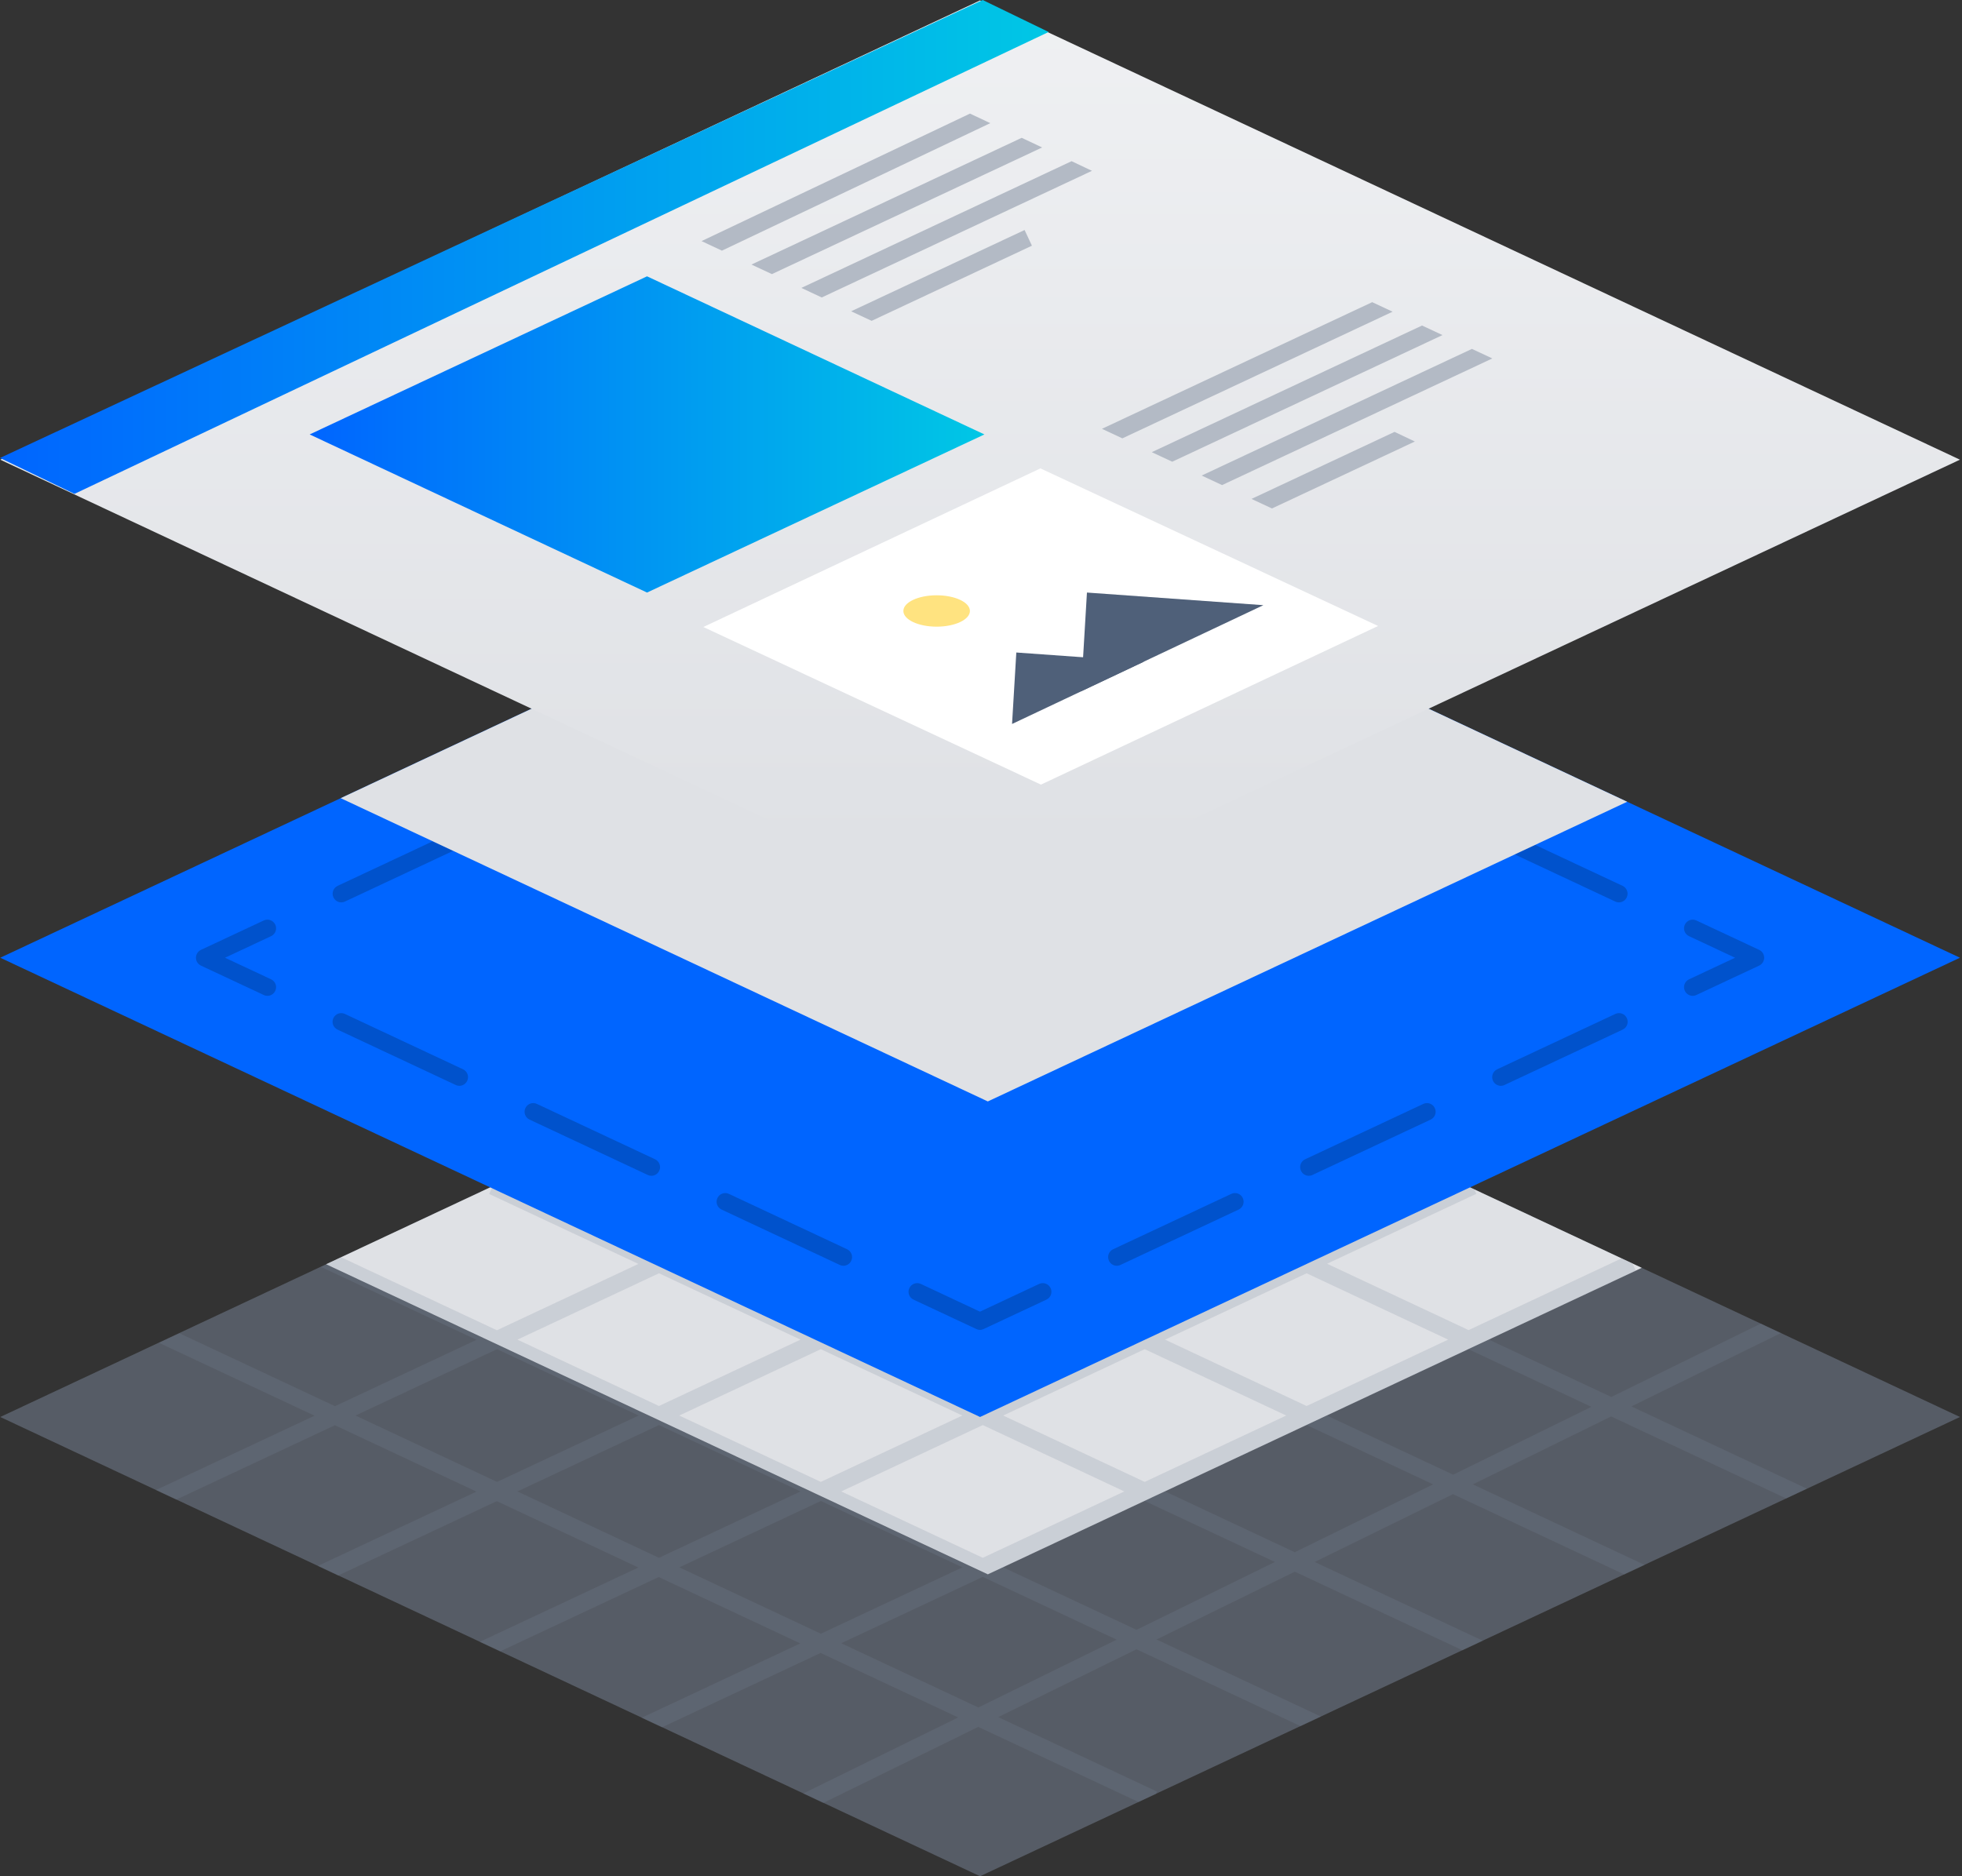
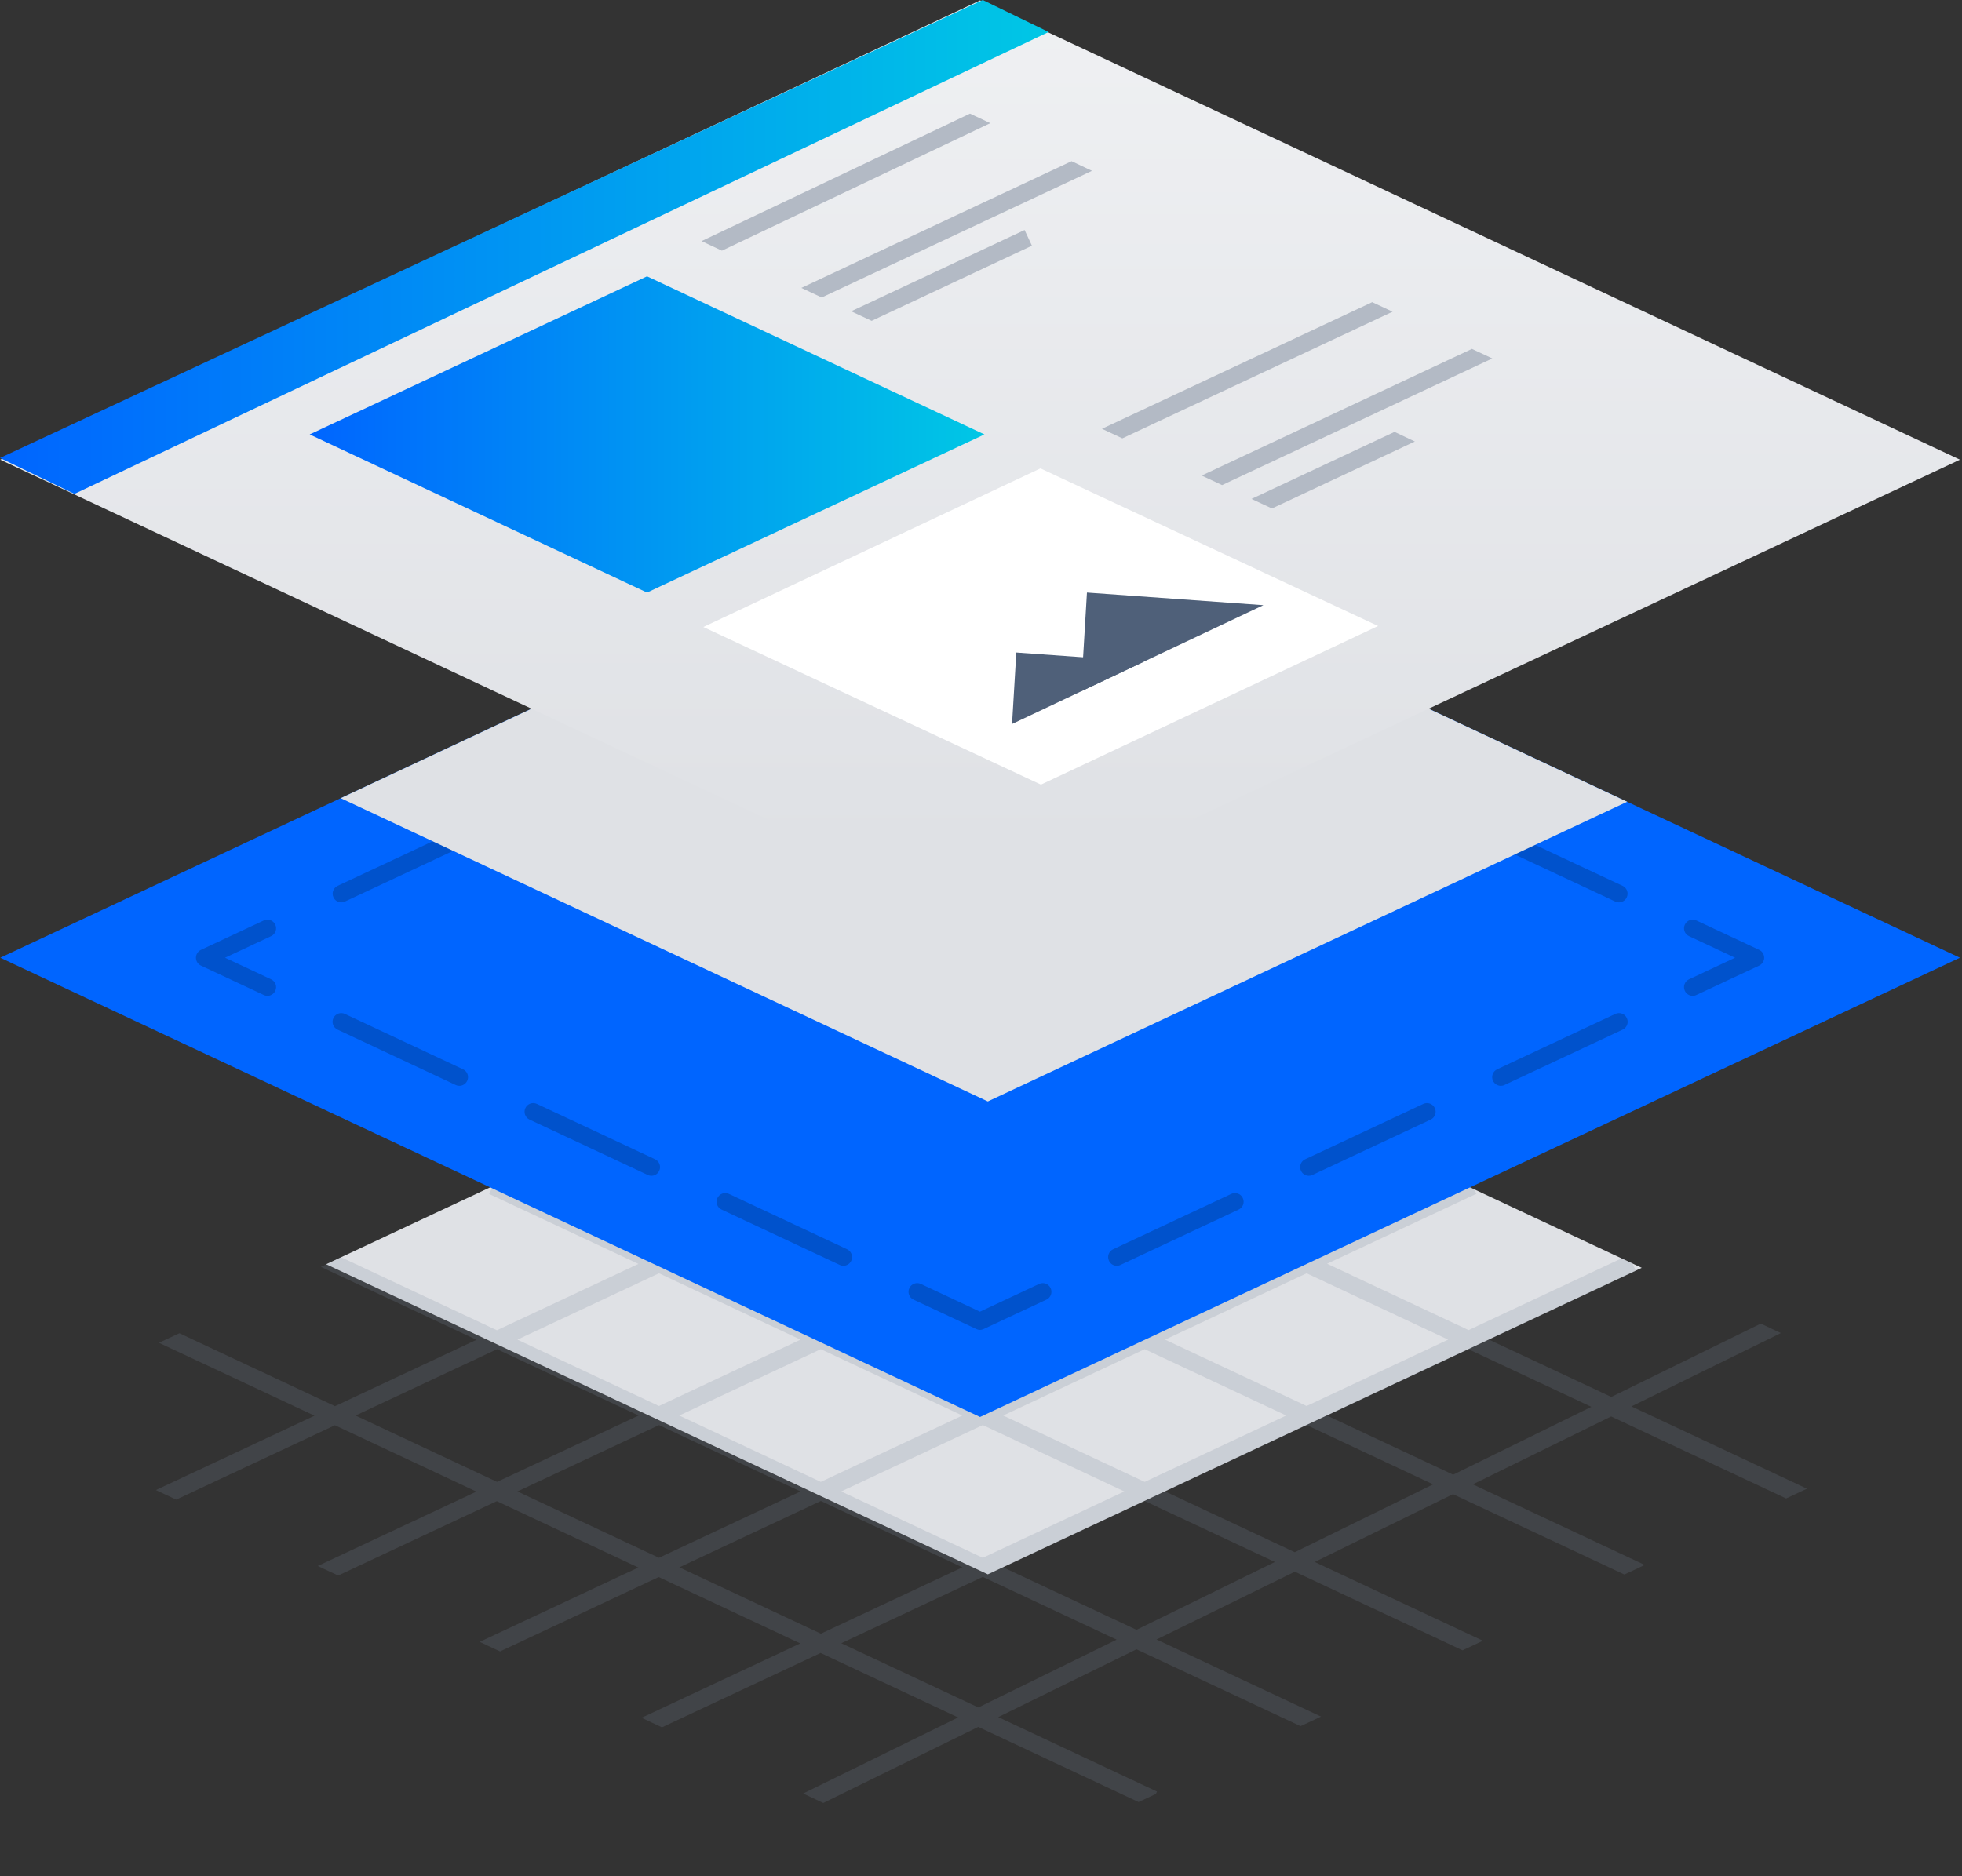
<svg xmlns="http://www.w3.org/2000/svg" width="230" height="220" viewBox="0 0 230 220" fill="none">
  <rect x="0" y="0" width="230" height="220" fill="#333333" stroke="none" />
  <g clip-path="url(#clip0_530_702)">
-     <path opacity="0.5" d="M114.89 220L0.03 166.15L114.89 112.3L229.76 166.15L114.89 220Z" fill="#7A869A" />
    <g style="mix-blend-mode:multiply">
      <path d="M38.23 148.24L115.8 184.6L192.46 148.66L114.89 112.3L38.23 148.24Z" fill="#DFE1E5" />
    </g>
    <g opacity="0.2">
      <path d="M209.43 175.68L211.83 174.56L191.25 164.91L208.77 156.31L206.41 155.2L188.89 163.8L174.55 157.08L191.77 149.01L191.37 148.15L190.09 147.55L172.16 155.96L155.57 148.18L173.07 139.98L172.83 139.46L171.11 138.66L153.18 147.07L136.59 139.29L154.37 130.95L154.28 130.77L152.13 129.76L134.2 138.17L117.61 130.39L135.54 121.98L133.15 120.86L115.22 129.27L96.98 120.72L94.86 121.71L94.76 121.92L112.82 130.39L96.23 138.17L77.99 129.62L76.31 130.41L76.05 130.96L93.83 139.3L77.24 147.08L59 138.53L57.76 139.11L57.34 140L74.84 148.2L58.25 155.98L40.01 147.43L37.62 148.55L55.86 157.1L39.27 164.88L21.03 156.33L18.63 157.45L36.87 166L18.27 174.72L20.66 175.84L39.26 167.12L55.85 174.9L37.25 183.62L39.64 184.74L58.24 176.02L74.83 183.8L56.23 192.52L58.62 193.64L77.22 184.92L93.81 192.7L75.21 201.42L77.6 202.54L96.2 193.82L112.32 201.38L94.15 210.3L96.51 211.41L114.68 202.49L133.47 211.3L135.5 210.35L135.63 210.07L117.02 201.34L133.23 193.39L152.46 202.4L154.86 201.28L135.58 192.24L151.79 184.29L171.45 193.51L173.84 192.39L154.12 183.15L170.33 175.2L190.42 184.62L192.81 183.5L172.66 174.05L188.87 166.09L209.4 175.71L209.43 175.68ZM169.76 157.08L153.17 164.86L136.58 157.08L153.17 149.3L169.76 157.08ZM112.81 165.98L96.22 173.76L79.63 165.98L96.22 158.2L112.81 165.98ZM98.62 157.08L115.21 149.3L131.8 157.08L115.21 164.86L98.62 157.08ZM115.21 167.1L131.8 174.88L115.21 182.66L98.62 174.88L115.21 167.1ZM117.6 165.98L134.19 158.2L150.78 165.98L134.19 173.76L117.6 165.98ZM150.78 148.18L134.19 155.96L117.6 148.18L134.19 140.4L150.78 148.18ZM115.21 131.5L131.8 139.28L115.21 147.06L98.62 139.28L115.21 131.5ZM96.23 140.4L112.82 148.18L96.23 155.96L79.64 148.18L96.23 140.4ZM77.25 149.3L93.84 157.08L77.25 164.86L60.66 157.08L77.25 149.3ZM41.68 165.98L58.27 158.2L74.86 165.98L58.27 173.76L41.68 165.98ZM60.66 174.88L77.25 167.1L93.84 174.88L77.25 182.66L60.66 174.88ZM79.64 183.78L96.23 176L112.82 183.78L96.23 191.56L79.64 183.78ZM114.69 200.21L98.62 192.68L115.21 184.9L130.9 192.26L114.69 200.21ZM133.24 191.11L117.6 183.78L134.19 176L149.45 183.15L133.24 191.1V191.11ZM151.79 182.01L136.59 174.88L153.18 167.1L168 174.05L151.79 182V182.01ZM170.34 172.91L155.57 165.99L172.16 158.21L186.55 164.96L170.34 172.92V172.91Z" fill="#7A869A" />
    </g>
    <path d="M114.89 166.15L0.03 112.3L114.89 58.45L229.76 112.3L114.89 166.15Z" fill="#0065FF" />
    <path d="M31.35 116.77C31.21 116.77 31.06 116.74 30.92 116.67L23.55 113.22C23.19 113.05 22.97 112.69 22.97 112.3C22.97 111.91 23.2 111.55 23.55 111.38L30.92 107.93C31.43 107.69 32.03 107.91 32.27 108.42C32.51 108.93 32.29 109.53 31.78 109.77L26.38 112.3L31.78 114.83C32.29 115.07 32.51 115.67 32.27 116.18C32.1 116.55 31.73 116.77 31.35 116.77Z" fill="#0052CC" />
    <path d="M40.01 105.81C39.63 105.81 39.26 105.59 39.09 105.22C38.85 104.71 39.07 104.11 39.58 103.87L53.43 97.38C53.94 97.14 54.55 97.36 54.78 97.87C55.02 98.38 54.8 98.98 54.29 99.22L40.44 105.71C40.3 105.78 40.15 105.81 40.01 105.81ZM62.52 95.26C62.14 95.26 61.77 95.04 61.6 94.67C61.36 94.16 61.58 93.56 62.09 93.32L75.94 86.83C76.45 86.59 77.05 86.81 77.29 87.32C77.53 87.83 77.31 88.43 76.8 88.67L62.95 95.16C62.81 95.23 62.66 95.26 62.52 95.26ZM85.03 84.71C84.65 84.71 84.28 84.49 84.11 84.12C83.87 83.61 84.09 83.01 84.6 82.77L98.45 76.28C98.96 76.04 99.57 76.26 99.8 76.77C100.04 77.28 99.82 77.88 99.31 78.12L85.46 84.61C85.32 84.68 85.17 84.71 85.03 84.71Z" fill="#0052CC" />
    <path d="M122.26 74.15C122.12 74.15 121.97 74.12 121.83 74.05L114.9 70.8L107.97 74.05C107.46 74.29 106.86 74.07 106.62 73.56C106.38 73.05 106.6 72.45 107.11 72.21L114.48 68.76C114.75 68.63 115.07 68.63 115.34 68.76L122.71 72.21C123.22 72.45 123.44 73.05 123.2 73.56C123.03 73.93 122.66 74.15 122.28 74.15H122.26Z" fill="#0052CC" />
    <path d="M189.78 105.81C189.64 105.81 189.49 105.78 189.35 105.71L175.5 99.22C174.99 98.98 174.77 98.38 175.01 97.87C175.25 97.36 175.85 97.14 176.36 97.38L190.21 103.87C190.72 104.11 190.94 104.71 190.7 105.22C190.53 105.59 190.16 105.81 189.78 105.81ZM167.27 95.26C167.13 95.26 166.98 95.23 166.84 95.16L152.99 88.67C152.48 88.43 152.26 87.83 152.5 87.32C152.74 86.81 153.34 86.59 153.85 86.83L167.7 93.32C168.21 93.56 168.43 94.16 168.19 94.67C168.02 95.04 167.65 95.26 167.27 95.26ZM144.76 84.71C144.62 84.71 144.47 84.68 144.33 84.61L130.48 78.12C129.97 77.88 129.75 77.28 129.99 76.77C130.23 76.26 130.83 76.04 131.34 76.28L145.19 82.77C145.7 83.01 145.92 83.61 145.68 84.12C145.51 84.49 145.14 84.71 144.76 84.71Z" fill="#0052CC" />
    <path d="M198.43 116.77C198.05 116.77 197.68 116.55 197.51 116.18C197.27 115.67 197.49 115.07 198 114.83L203.4 112.3L198 109.77C197.49 109.53 197.27 108.93 197.51 108.42C197.75 107.91 198.35 107.69 198.86 107.93L206.23 111.38C206.59 111.55 206.81 111.91 206.81 112.3C206.81 112.69 206.58 113.05 206.23 113.22L198.86 116.67C198.72 116.74 198.57 116.77 198.43 116.77Z" fill="#0052CC" />
    <path d="M130.92 148.42C130.54 148.42 130.17 148.2 130 147.83C129.76 147.32 129.98 146.72 130.49 146.48L144.34 139.99C144.85 139.75 145.46 139.97 145.69 140.48C145.93 140.99 145.71 141.59 145.2 141.83L131.35 148.32C131.21 148.39 131.06 148.42 130.92 148.42ZM153.43 137.87C153.05 137.87 152.68 137.65 152.51 137.28C152.27 136.77 152.49 136.17 153 135.93L166.85 129.44C167.36 129.2 167.96 129.42 168.2 129.93C168.44 130.44 168.22 131.04 167.71 131.28L153.86 137.77C153.72 137.84 153.57 137.87 153.43 137.87ZM175.94 127.32C175.56 127.32 175.19 127.1 175.02 126.73C174.78 126.22 175 125.62 175.51 125.38L189.36 118.89C189.87 118.65 190.48 118.87 190.71 119.38C190.95 119.89 190.73 120.49 190.22 120.73L176.37 127.22C176.23 127.29 176.08 127.32 175.94 127.32Z" fill="#0052CC" />
    <path d="M114.89 155.94C114.74 155.94 114.6 155.91 114.46 155.84L107.09 152.39C106.58 152.15 106.36 151.55 106.6 151.04C106.84 150.53 107.44 150.31 107.95 150.55L114.88 153.8L121.81 150.55C122.32 150.31 122.92 150.53 123.16 151.04C123.4 151.55 123.18 152.15 122.67 152.39L115.3 155.84C115.16 155.9 115.02 155.94 114.87 155.94H114.89Z" fill="#0052CC" />
    <path d="M98.87 148.42C98.73 148.42 98.58 148.39 98.44 148.32L84.59 141.83C84.08 141.59 83.86 140.99 84.1 140.48C84.34 139.97 84.94 139.75 85.45 139.99L99.3 146.48C99.81 146.72 100.03 147.32 99.79 147.83C99.62 148.2 99.25 148.42 98.87 148.42ZM76.36 137.87C76.22 137.87 76.07 137.84 75.93 137.77L62.08 131.28C61.57 131.04 61.35 130.44 61.59 129.93C61.83 129.42 62.43 129.2 62.94 129.44L76.79 135.93C77.3 136.17 77.52 136.77 77.28 137.28C77.11 137.65 76.74 137.87 76.36 137.87ZM53.85 127.32C53.71 127.32 53.56 127.29 53.42 127.22L39.57 120.73C39.06 120.49 38.84 119.89 39.08 119.38C39.32 118.87 39.92 118.65 40.43 118.89L54.28 125.38C54.79 125.62 55.01 126.22 54.77 126.73C54.6 127.1 54.23 127.32 53.85 127.32Z" fill="#0052CC" />
    <g style="mix-blend-mode:multiply">
      <path d="M39.94 93.59L115.8 129.15L190.75 94.01L114.89 58.45L39.94 93.59Z" fill="#DFE1E5" />
    </g>
    <path d="M114.89 107.75L0.03 53.9L114.89 0.05L229.76 53.9L114.89 107.75Z" fill="url(#paint0_linear_530_702)" />
    <path d="M75.85 69.48L36.3 50.94L75.85 32.4L115.4 50.94L75.85 69.48Z" fill="url(#paint1_linear_530_702)" />
    <path d="M122.03 92L82.45 73.52L121.97 54.92L161.55 73.4L122.03 92Z" fill="white" />
-     <path d="M109.8 73.48C111.954 73.48 113.7 72.656 113.7 71.64C113.7 70.624 111.954 69.8 109.8 69.8C107.646 69.8 105.9 70.624 105.9 71.64C105.9 72.656 107.646 73.48 109.8 73.48Z" fill="#FFE380" />
    <path d="M126.73 81.06L127.42 69.48L148.1 70.96L126.73 81.06Z" fill="#4F6079" />
    <path d="M118.64 84.89L119.14 76.51L134.11 77.58L118.64 84.89Z" fill="#4F6079" />
    <path d="M113.71 13.32L82.24 28.27L84.63 29.39L116.09 14.44L113.71 13.32Z" fill="#B3BAC5" />
-     <path d="M119.77 16.16L88.09 31.02L90.49 32.14L122.17 17.29L119.77 16.16Z" fill="#B3BAC5" />
    <path d="M125.62 18.9L93.94 33.76L96.33 34.88L128.01 20.03L125.62 18.9Z" fill="#B3BAC5" />
    <path d="M120.11 26.97L99.78 36.5L102.18 37.62L120.97 28.81L120.11 26.97Z" fill="#B3BAC5" />
    <path d="M160.86 35.43L129.18 50.28L131.57 51.4L163.25 36.55L160.86 35.43Z" fill="#B3BAC5" />
-     <path d="M166.7 38.17L135.02 53.02L137.42 54.14L169.1 39.29L166.7 38.17Z" fill="#B3BAC5" />
    <path d="M172.55 40.91L140.87 55.76L143.26 56.88L174.94 42.03L172.55 40.91Z" fill="#B3BAC5" />
    <path d="M163.48 50.64L146.71 58.5L149.11 59.62L165.86 51.77L163.48 50.64Z" fill="#B3BAC5" />
    <path d="M122.93 3.75L8.73 57.91L0 53.7L115.2 0L122.93 3.75Z" fill="url(#paint2_linear_530_702)" />
  </g>
  <defs>
    <linearGradient id="paint0_linear_530_702" x1="114.89" y1="99.21" x2="114.89" y2="-29.64" gradientUnits="userSpaceOnUse">
      <stop stop-color="#DFE1E5" />
      <stop offset="1" stop-color="#F4F5F7" />
    </linearGradient>
    <linearGradient id="paint1_linear_530_702" x1="36.3" y1="50.94" x2="115.4" y2="50.94" gradientUnits="userSpaceOnUse">
      <stop stop-color="#0065FF" />
      <stop offset="1" stop-color="#00C7E5" />
    </linearGradient>
    <linearGradient id="paint2_linear_530_702" x1="0" y1="28.95" x2="122.93" y2="28.95" gradientUnits="userSpaceOnUse">
      <stop stop-color="#0065FF" />
      <stop offset="1" stop-color="#00C7E5" />
    </linearGradient>
    <clipPath id="clip0_530_702">
      <rect width="229.76" height="220" fill="white" />
    </clipPath>
  </defs>
</svg>